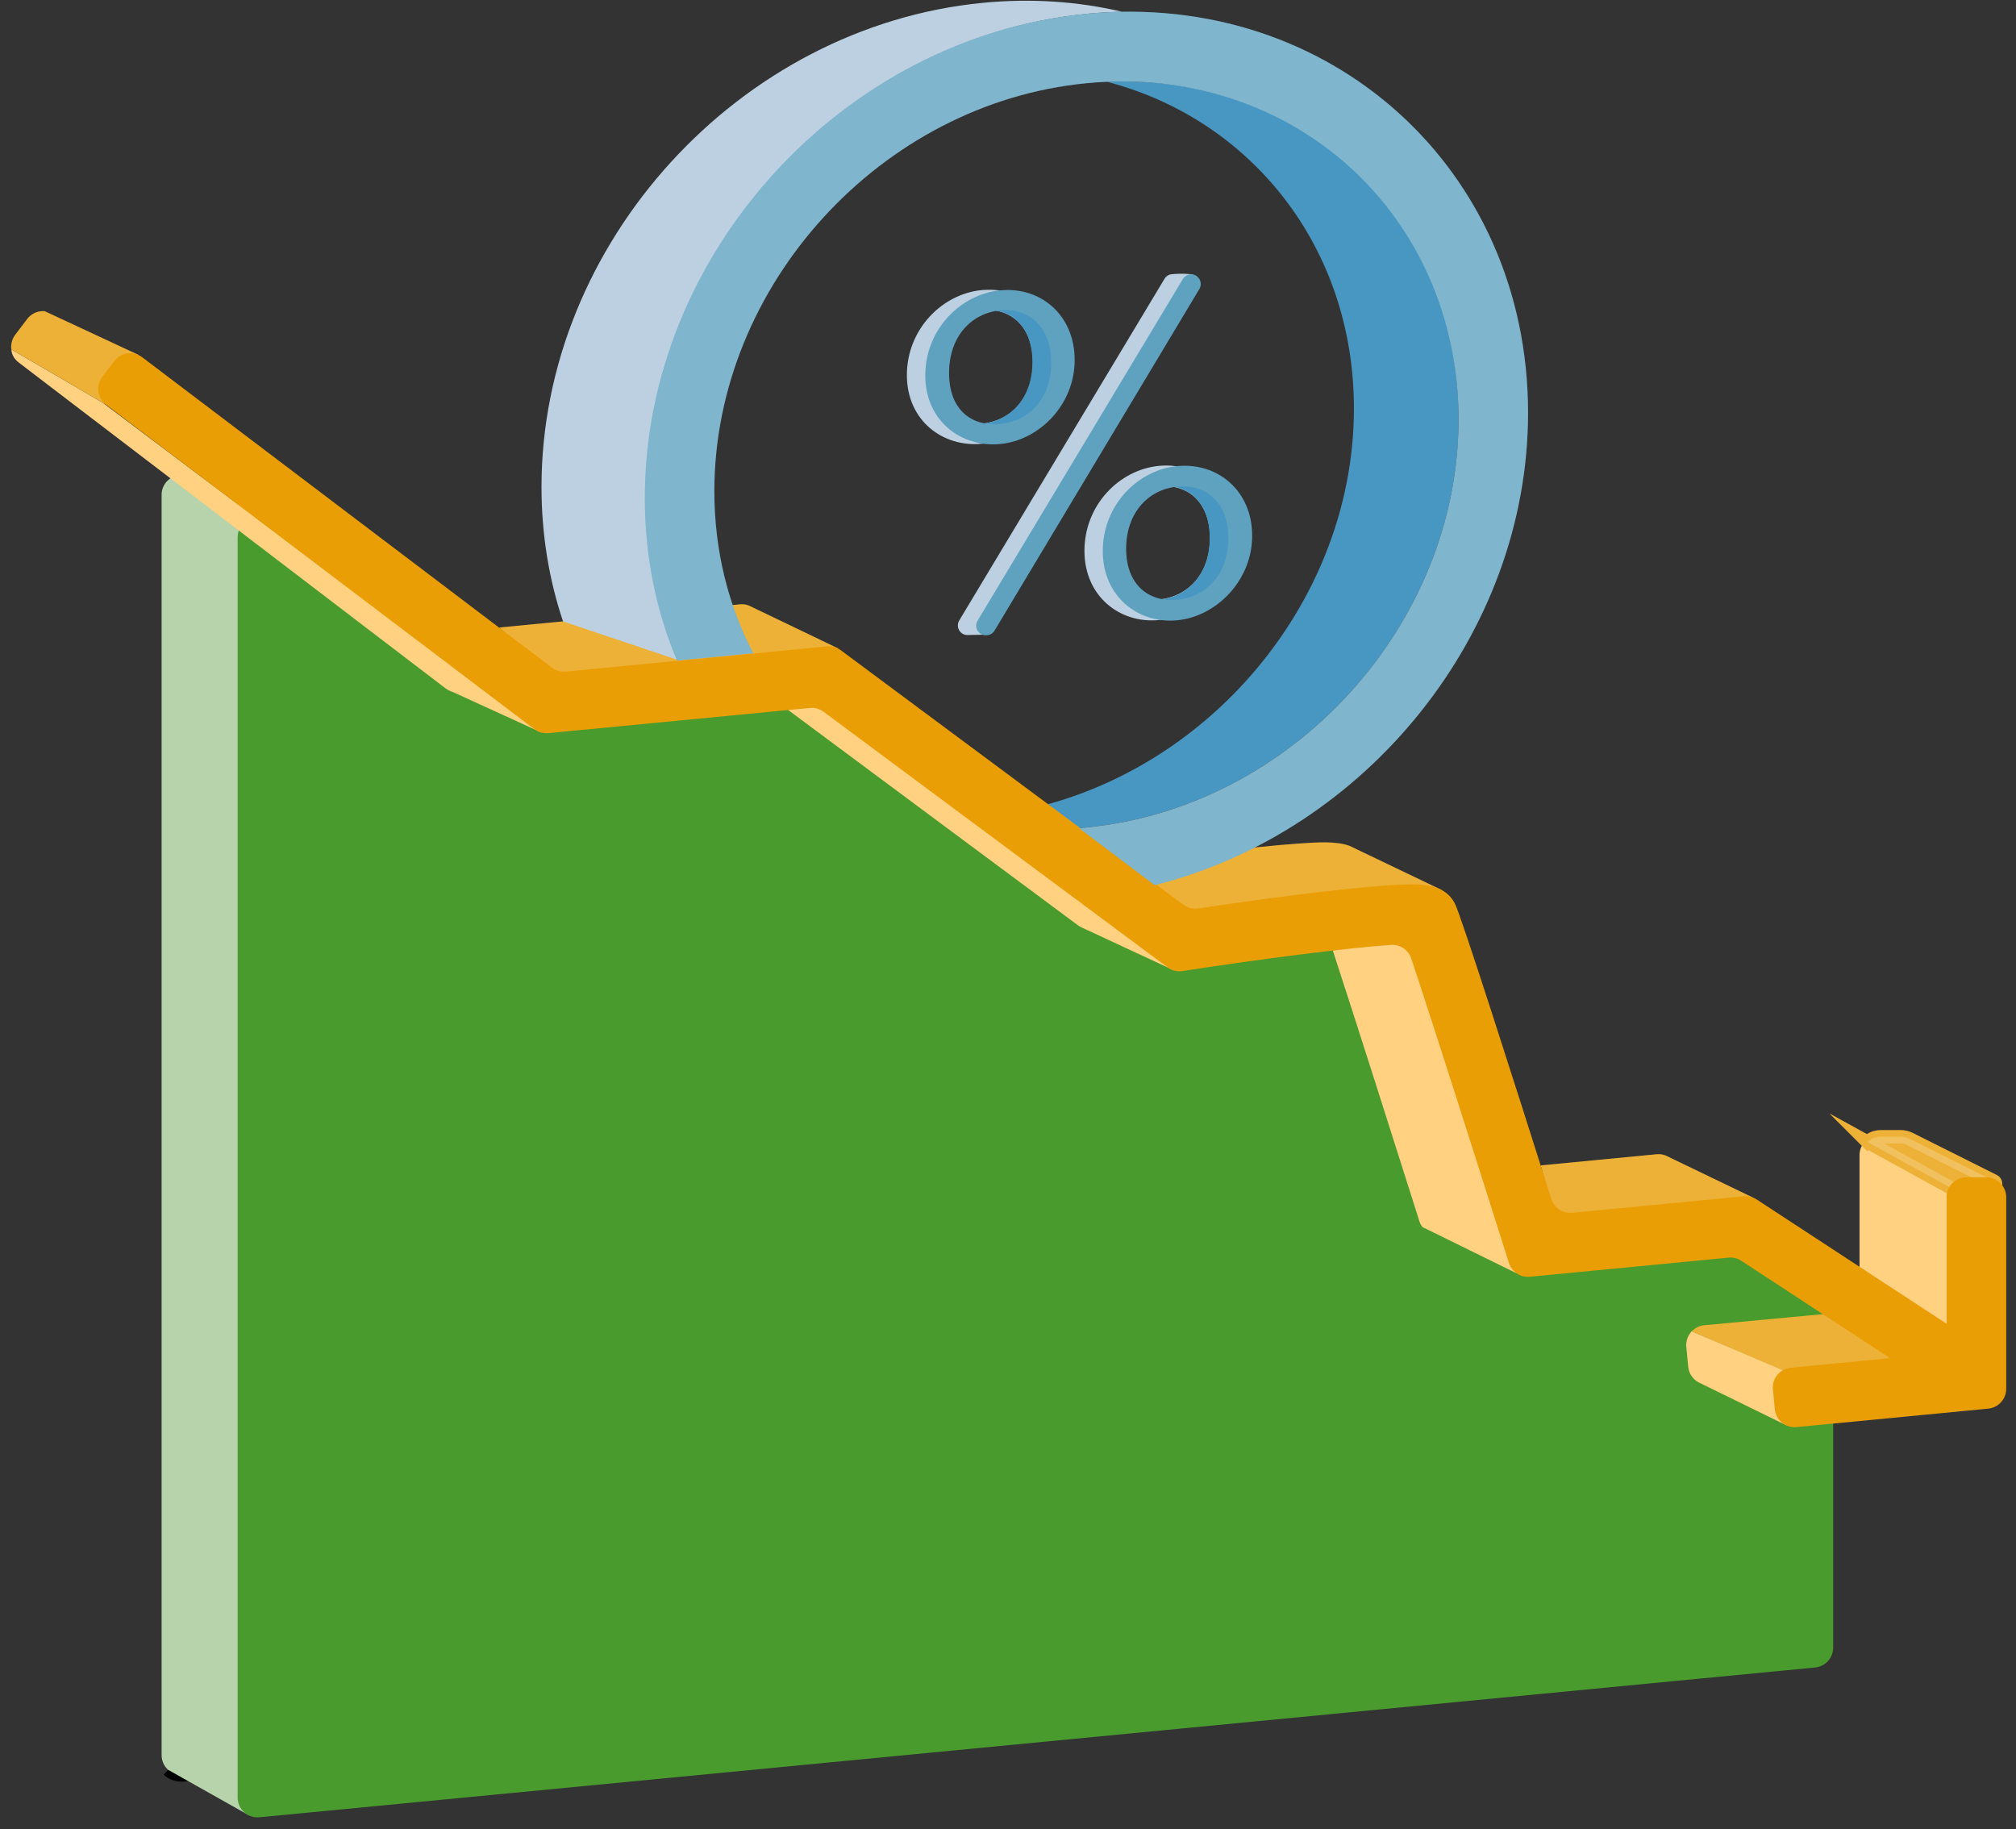
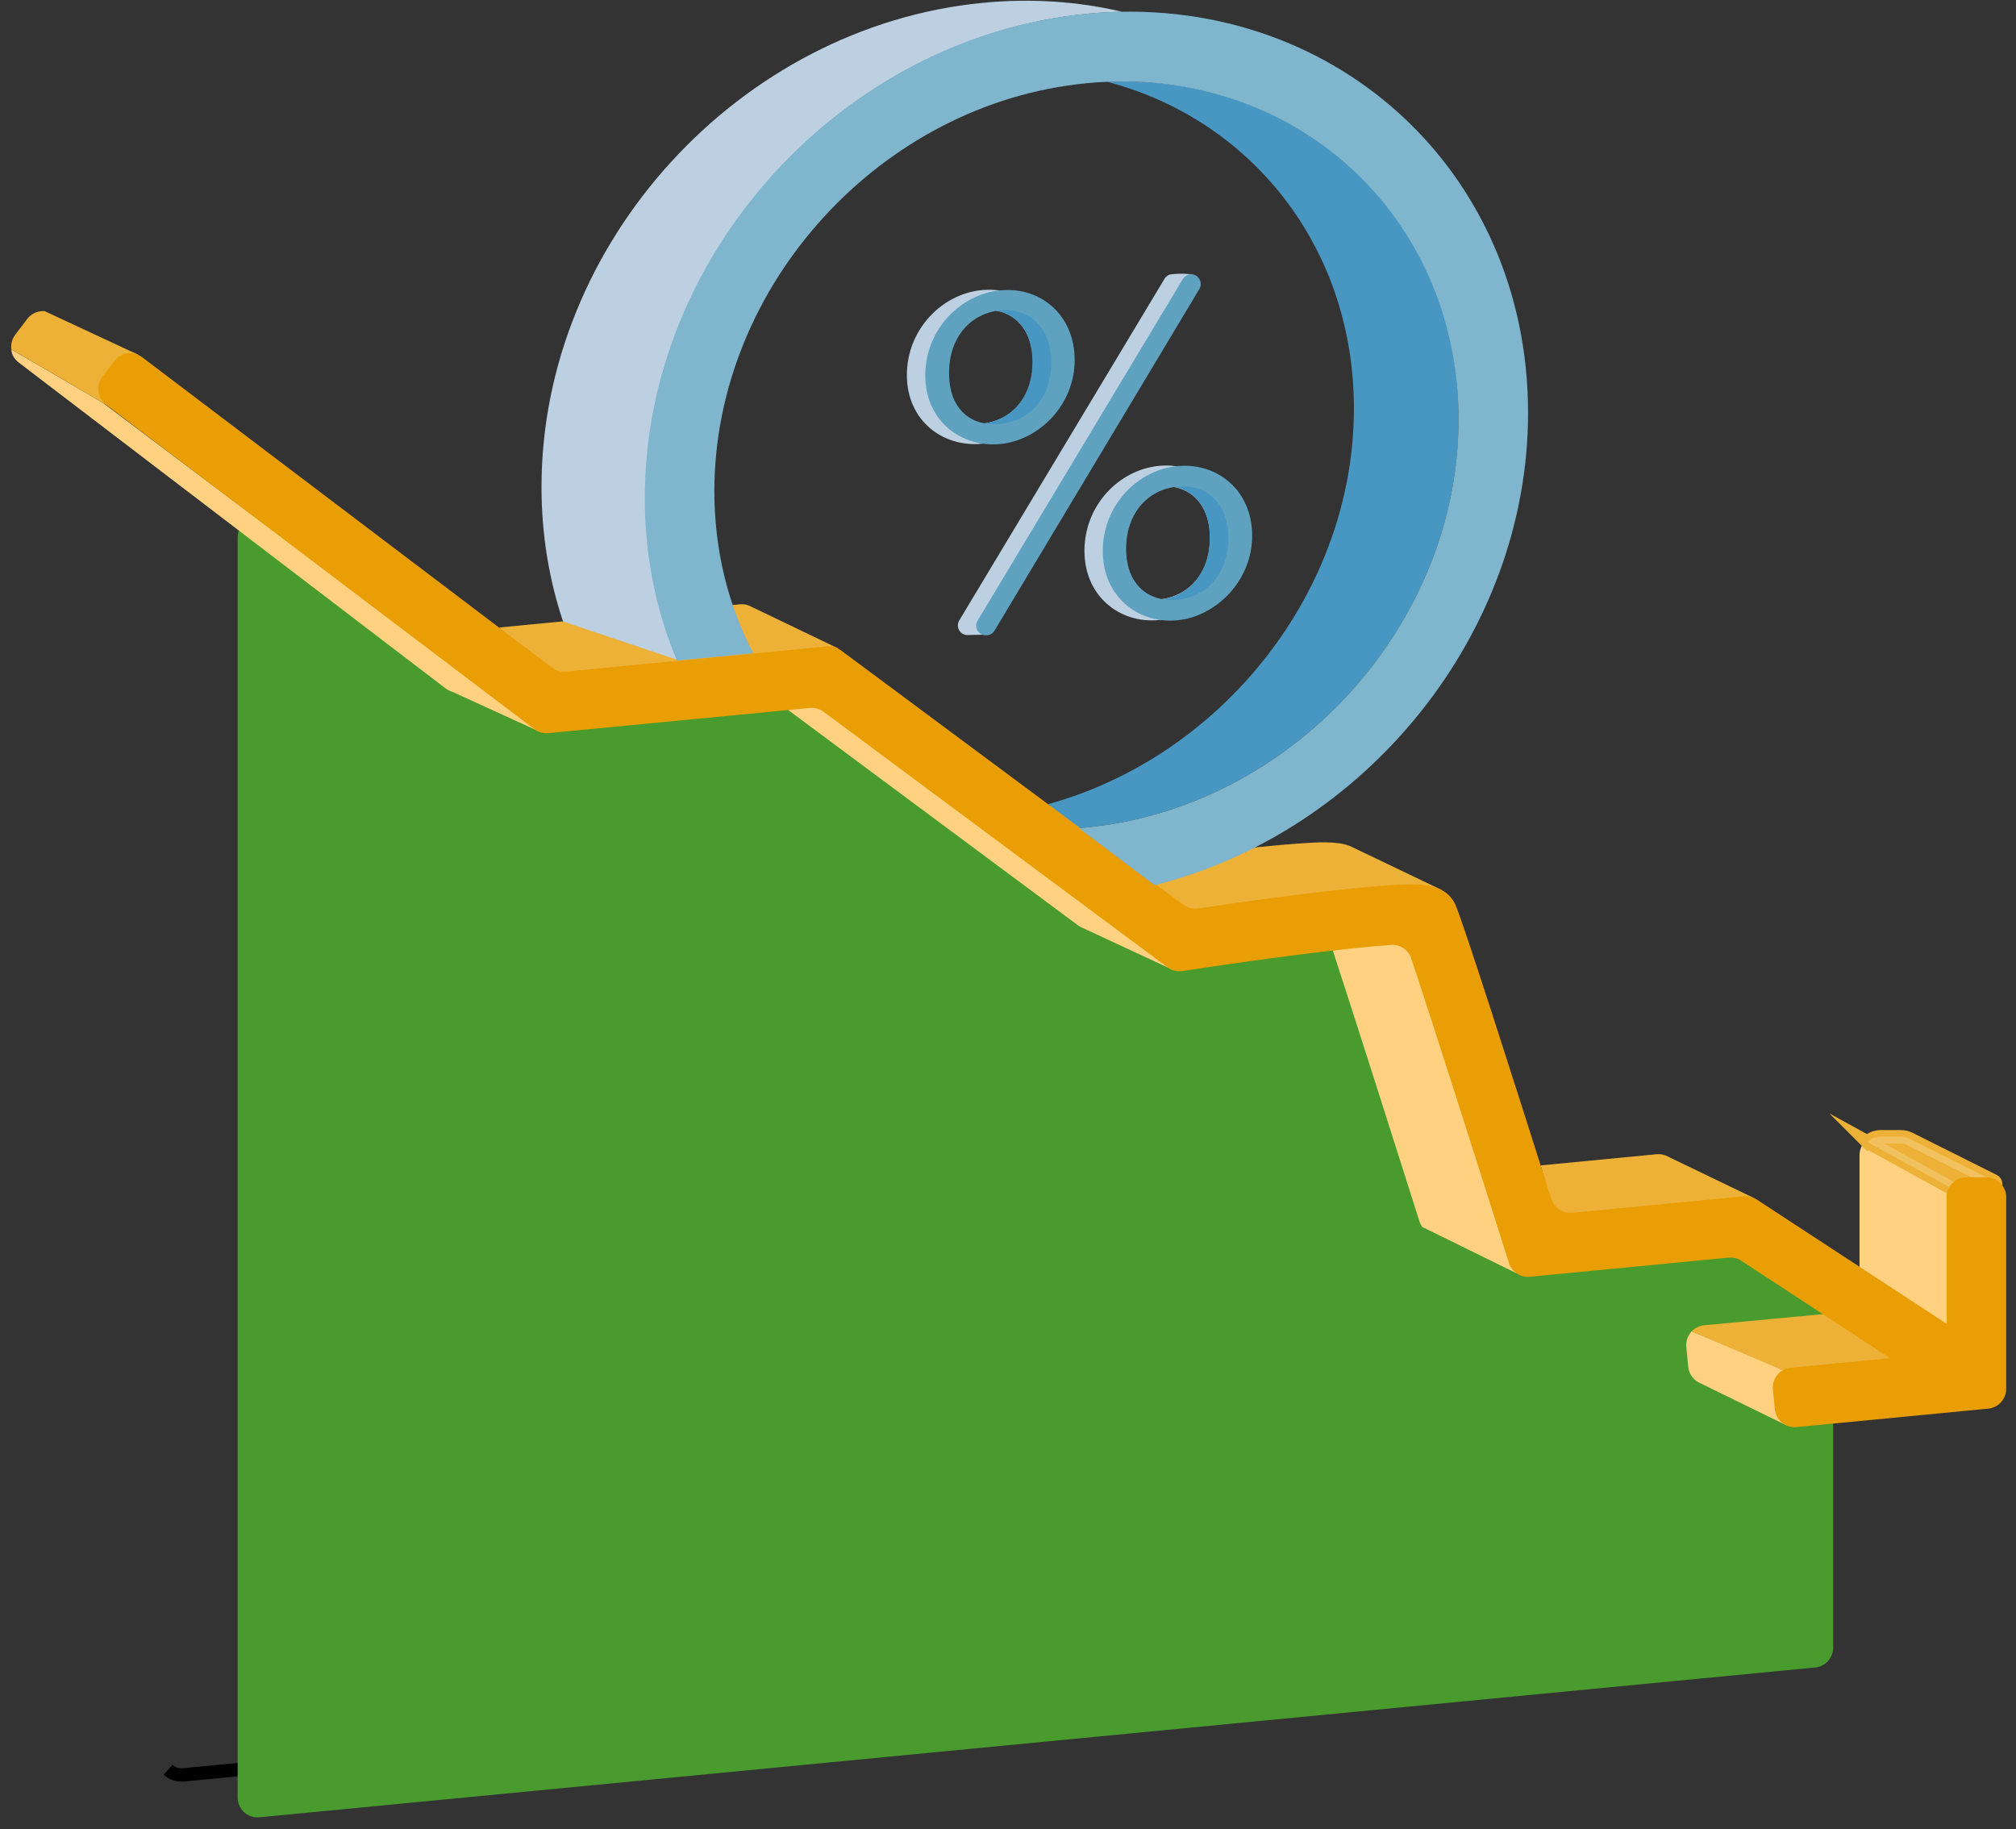
<svg xmlns="http://www.w3.org/2000/svg" width="151" height="137" viewBox="0 0 151 137" fill="none">
  <rect x="0" y="0" width="151" height="137" fill="#333333" stroke="none" />
  <path d="M74.936 21.763C77.316 22.143 79.116 24.113 79.116 26.943C79.116 30.446 76.469 32.953 73.539 33.236C70.642 33.516 67.926 31.526 67.926 28.093C67.926 24.66 70.572 22.01 73.539 21.726C74.019 21.68 74.489 21.696 74.936 21.766V21.763ZM77.366 27.113C77.366 24.503 75.722 23.016 73.539 23.226C71.396 23.433 69.712 25.166 69.712 27.92C69.712 30.673 71.392 31.94 73.539 31.733C75.719 31.523 77.366 29.826 77.366 27.11V27.113ZM73.729 47.536L72.569 47.56H72.536C71.946 47.62 71.543 46.98 71.846 46.473L87.222 20.883C87.339 20.686 87.546 20.556 87.772 20.536C88.362 20.48 89.966 20.43 89.659 20.94L73.729 47.54V47.536ZM81.226 41.256C81.226 37.823 83.836 35.18 86.802 34.893C89.843 34.6 92.416 36.746 92.416 40.106C92.416 43.466 89.736 46.156 86.802 46.44C83.906 46.72 81.226 44.69 81.226 41.256ZM90.629 40.28C90.629 37.67 89.019 36.216 86.802 36.43C84.659 36.636 82.976 38.37 82.976 41.086C82.976 43.803 84.692 45.103 86.802 44.9C88.983 44.69 90.629 42.993 90.629 40.276V40.28Z" fill="#BCD0E1" />
  <path d="M139.279 96.007V86.52C139.279 86.047 139.499 85.627 139.839 85.353L146.275 89.05L146.099 99.857L139.275 96.007H139.279Z" fill="#FFD180" />
  <path d="M12.59 132.553C12.89 132.823 13.296 132.977 13.733 132.933L130.26 121.713C131.023 121.64 131.607 120.997 131.607 120.23V95.137" stroke="black" stroke-miterlimit="10" />
-   <path d="M12.59 132.554C12.29 132.284 12.104 131.89 12.104 131.45V37.064C12.104 36.13 12.914 35.504 13.733 35.577L20.143 39.027L38.04 55.104L20.53 135.974H18.667L12.59 132.554Z" fill="#B6D3AB" />
  <path d="M36.187 51.18L55.02 49.367C55.387 49.33 55.754 49.433 56.05 49.653L61.297 52.593L40.697 54.507L36.184 51.18H36.187Z" fill="#2C681A" />
  <path d="M83.434 68.947C87.424 68.354 99.75 66.674 100.704 67.347L106.314 70.45L104.06 70.367L88.927 72.237C88.334 72.314 87.737 72.157 87.257 71.8L83.434 68.944V68.947Z" fill="#2C681A" />
  <path d="M113.203 91.563L123.753 90.546C124.09 90.513 124.43 90.596 124.713 90.783L130.17 93.83L113.893 95.583L113.203 91.563Z" fill="#2C681A" />
  <path d="M137.309 98.47L130.412 93.956C130.129 93.77 129.792 93.686 129.452 93.72L115.585 95.056C114.885 95.123 114.235 94.696 114.022 94.026C112.519 89.283 106.842 71.386 106.399 70.523C105.945 69.636 91.716 71.73 88.569 72.206C88.175 72.266 87.775 72.166 87.459 71.93L61.745 52.83C61.449 52.61 61.082 52.506 60.715 52.543L41.139 54.43C40.766 54.466 40.395 54.36 40.096 54.133L20.189 39.053C19.209 38.31 17.799 39.01 17.799 40.24V134.626C17.799 135.506 18.555 136.193 19.432 136.11L135.959 124.89C136.722 124.816 137.305 124.173 137.305 123.406V98.473L137.309 98.47Z" fill="#499B2D" />
  <path d="M71.994 61.256C74.927 62.023 78.084 62.29 81.377 61.973C96.767 60.49 109.247 46.813 109.247 31.42C109.247 16.026 97.597 5.516 82.92 6.126L82.817 6.1C93.647 8.88 101.41 18.456 101.41 30.596C101.41 45.986 88.934 59.666 73.54 61.15C73.06 61.196 72.584 61.23 72.107 61.253H71.99L71.994 61.256Z" fill="#4797C2" />
  <path d="M75.089 22.33C77.469 22.71 79.079 24.116 79.079 26.946C79.079 30.45 76.432 32.956 73.502 33.24V31.74C75.682 31.53 77.329 29.833 77.329 27.116C77.329 24.4 75.685 23.02 73.502 23.23L74.452 22.373C74.722 22.373 74.642 21.726 74.899 21.77" fill="#4797C2" />
  <path d="M88.37 35.51C90.75 35.89 92.36 37.297 92.36 40.127C92.36 43.63 89.713 46.137 86.783 46.42V44.92C88.963 44.71 90.61 43.014 90.61 40.297C90.61 37.58 88.966 36.2 86.783 36.41L87.733 35.554C88.003 35.554 87.923 34.907 88.18 34.95" fill="#4797C2" />
  <path d="M139.872 85.533C140.139 85.29 140.492 85.14 140.879 85.14H142.369C142.606 85.14 142.829 85.196 143.029 85.293L149.356 88.46C149.526 88.55 149.509 88.856 149.329 88.926L146.402 89.12L139.869 85.53L139.872 85.533Z" fill="#EA9E06" stroke="#EA9E06" stroke-miterlimit="10" />
  <path opacity="0.2" d="M139.872 85.533C140.139 85.29 140.492 85.14 140.879 85.14H142.369C142.606 85.14 142.829 85.196 143.029 85.293L149.356 88.46C149.526 88.55 149.509 88.856 149.329 88.926L146.402 89.12L139.869 85.53L139.872 85.533Z" fill="white" stroke="white" stroke-miterlimit="10" />
  <path d="M115.404 87.286L124.08 86.45C124.31 86.426 124.537 86.46 124.75 86.54L131.267 89.68L116.627 91.656L115.4 87.286H115.404Z" fill="#EA9E06" />
  <path opacity="0.2" d="M115.404 87.286L124.08 86.45C124.31 86.426 124.537 86.46 124.75 86.54L131.267 89.68L116.627 91.656L115.4 87.286H115.404Z" fill="white" />
  <path d="M84.525 64.7C86.229 64.454 88.499 64.137 90.772 63.854C93.452 63.517 95.619 63.294 97.212 63.184C98.702 63.08 100.062 62.987 101.075 63.35L108.002 66.667L89.232 68.86L84.525 64.697" fill="#EA9E06" />
  <path opacity="0.2" d="M84.525 64.7C86.229 64.454 88.499 64.137 90.772 63.854C93.452 63.517 95.619 63.294 97.212 63.184C98.702 63.08 100.062 62.987 101.075 63.35L108.002 66.667L89.232 68.86L84.525 64.697" fill="white" />
  <path d="M37.389 47L55.422 45.263C55.645 45.243 55.869 45.27 56.075 45.347L62.789 48.57L41.522 50.663L37.392 47H37.389Z" fill="#EA9E06" />
  <path opacity="0.2" d="M37.389 47L55.422 45.263C55.645 45.243 55.869 45.27 56.075 45.347L62.789 48.57L41.522 50.663L37.392 47H37.389Z" fill="white" />
  <path d="M34.012 51.87C33.776 51.79 33.522 51.67 33.372 51.556L1.426 27.17C1.176 26.98 0.879 26.666 0.846 26.163L7.686 30.156L40.559 54.866L34.012 51.873V51.87Z" fill="#FFD180" />
  <path d="M0.846 26.16C0.803 25.79 0.896 25.403 1.136 25.08L2.036 23.893C2.356 23.47 2.856 23.267 3.346 23.307L10.366 26.577L7.956 30.31L0.846 26.16Z" fill="#EA9E06" />
  <path opacity="0.2" d="M0.846 26.16C0.803 25.79 0.896 25.403 1.136 25.08L2.036 23.893C2.356 23.47 2.856 23.267 3.346 23.307L10.366 26.577L7.956 30.31L0.846 26.16Z" fill="white" />
  <path d="M126.713 99.71C126.423 100.013 126.263 100.433 126.306 100.883L126.449 102.367C126.496 102.867 126.789 103.287 127.196 103.52L133.839 106.77V102.717L126.713 99.713V99.71Z" fill="#FFD180" />
  <path d="M136.543 98.427L127.646 99.26C127.276 99.297 126.953 99.463 126.713 99.713L134.17 102.9L142.776 101.84L136.54 98.427H136.543Z" fill="#EA9E06" />
  <path opacity="0.2" d="M136.543 98.427L127.646 99.26C127.276 99.297 126.953 99.463 126.713 99.713L134.17 102.9L142.776 101.84L136.54 98.427H136.543Z" fill="white" />
  <path d="M59.033 53.177L80.746 69.307C80.859 69.39 80.983 69.457 81.113 69.507L87.929 72.68L88.426 70.58C88.426 70.58 61.419 51.654 61.296 51.7C61.173 51.747 59.029 53.18 59.029 53.18L59.033 53.177Z" fill="#FFD180" />
  <path d="M99.83 71.193C101.543 76.447 104.247 84.937 106.127 90.877L106.307 91.45C106.36 91.617 106.44 91.77 106.543 91.903L113.62 95.38C113.62 95.38 105.863 69.773 105.727 69.727C105.59 69.68 99.833 71.193 99.833 71.193H99.83Z" fill="#FFD180" />
  <path d="M50.899 49.473L42.172 46.543C41.125 43.423 40.559 40.04 40.559 36.47C40.559 18.203 55.369 1.967 73.635 0.21C77.265 -0.14 80.755 0.11 84.025 0.873L84.055 0.88C83.202 0.897 82.342 0.947 81.472 1.03C63.205 2.79 48.395 19.023 48.395 37.29C48.395 41.693 49.255 45.817 50.819 49.51" fill="#BCD0E1" />
  <path d="M145.809 89.663V99.15L131.569 89.833C131.286 89.647 130.949 89.563 130.609 89.597L117.759 90.833C117.059 90.9 116.409 90.473 116.196 89.803C113.366 80.867 109.443 68.59 108.976 67.68C108.129 66.026 106.096 66.166 103.739 66.326C102.146 66.436 99.979 66.66 97.299 66.996C94.376 67.363 91.456 67.783 89.743 68.037C89.353 68.093 88.956 67.993 88.636 67.76L62.976 48.7C62.679 48.48 62.313 48.377 61.946 48.413L42.379 50.297C42.006 50.333 41.636 50.227 41.336 50L10.646 26.753C9.989 26.256 9.056 26.387 8.559 27.04L7.659 28.227C7.163 28.883 7.293 29.817 7.946 30.313L40.026 54.613C40.323 54.84 40.696 54.943 41.069 54.91L60.659 53.023C61.026 52.986 61.393 53.09 61.689 53.31L87.459 72.453C87.779 72.69 88.183 72.79 88.576 72.73L88.883 72.683C94.443 71.823 100.866 71 104.186 70.77C104.863 70.723 105.486 71.14 105.703 71.783C107.226 76.353 110.613 86.977 112.839 94.02L113.019 94.593C113.233 95.263 113.883 95.693 114.583 95.626L129.466 94.193C129.803 94.16 130.143 94.243 130.426 94.43L141.563 101.72L134.133 102.436C133.313 102.516 132.713 103.243 132.793 104.063L132.936 105.547C133.016 106.367 133.743 106.966 134.563 106.886L148.919 105.503C149.683 105.43 150.266 104.786 150.266 104.02V89.666C150.266 88.843 149.599 88.177 148.776 88.177H147.286C146.463 88.177 145.796 88.843 145.796 89.666L145.809 89.663Z" fill="#EA9E06" />
  <path d="M56.419 48.924C54.556 45.364 53.505 41.251 53.505 36.787C53.505 21.397 65.982 7.717 81.376 6.234C96.766 4.75 109.245 16.027 109.245 31.421C109.245 46.814 96.769 60.49 81.376 61.974C81.189 61.99 81.002 62.007 80.816 62.024L86.486 66.297C102.325 62.314 114.452 47.45 114.452 30.921C114.452 12.654 99.642 -0.73 81.376 1.03C63.109 2.79 48.299 19.024 48.299 37.291C48.299 41.681 49.156 45.791 50.709 49.474L56.419 48.924Z" fill="#5FA2C0" />
  <path opacity="0.2" d="M56.419 48.924C54.556 45.364 53.505 41.251 53.505 36.787C53.505 21.397 65.982 7.717 81.376 6.234C96.766 4.75 109.245 16.027 109.245 31.421C109.245 46.814 96.769 60.49 81.376 61.974C81.189 61.99 81.002 62.007 80.816 62.024L86.486 66.297C102.325 62.314 114.452 47.45 114.452 30.921C114.452 12.654 99.642 -0.73 81.376 1.03C63.109 2.79 48.299 19.024 48.299 37.291C48.299 41.681 49.156 45.791 50.709 49.474L56.419 48.924Z" fill="white" />
  <path d="M69.303 28.113C69.303 24.68 71.949 22.03 74.916 21.747C77.956 21.453 80.493 23.603 80.493 26.963C80.493 30.323 77.846 32.973 74.916 33.257C72.019 33.537 69.303 31.547 69.303 28.113ZM78.739 27.133C78.739 24.523 77.096 23.037 74.913 23.247C72.769 23.453 71.086 25.187 71.086 27.94C71.086 30.693 72.766 31.96 74.913 31.753C77.093 31.543 78.739 29.847 78.739 27.13V27.133ZM89.146 20.553C89.736 20.497 90.139 21.137 89.836 21.643L74.493 47.23C74.376 47.427 74.169 47.557 73.943 47.577H73.909C73.319 47.637 72.916 46.997 73.219 46.49L88.596 20.9C88.713 20.703 88.919 20.573 89.146 20.553ZM82.599 41.273C82.599 37.84 85.209 35.197 88.176 34.91C91.216 34.617 93.789 36.763 93.789 40.123C93.789 43.483 91.109 46.173 88.176 46.457C85.279 46.737 82.599 44.707 82.599 41.273ZM92.003 40.297C92.003 37.687 90.393 36.233 88.176 36.447C86.033 36.653 84.349 38.387 84.349 41.103C84.349 43.82 86.066 45.12 88.176 44.917C90.356 44.707 92.003 43.01 92.003 40.293V40.297Z" fill="#5FA2C0" />
</svg>